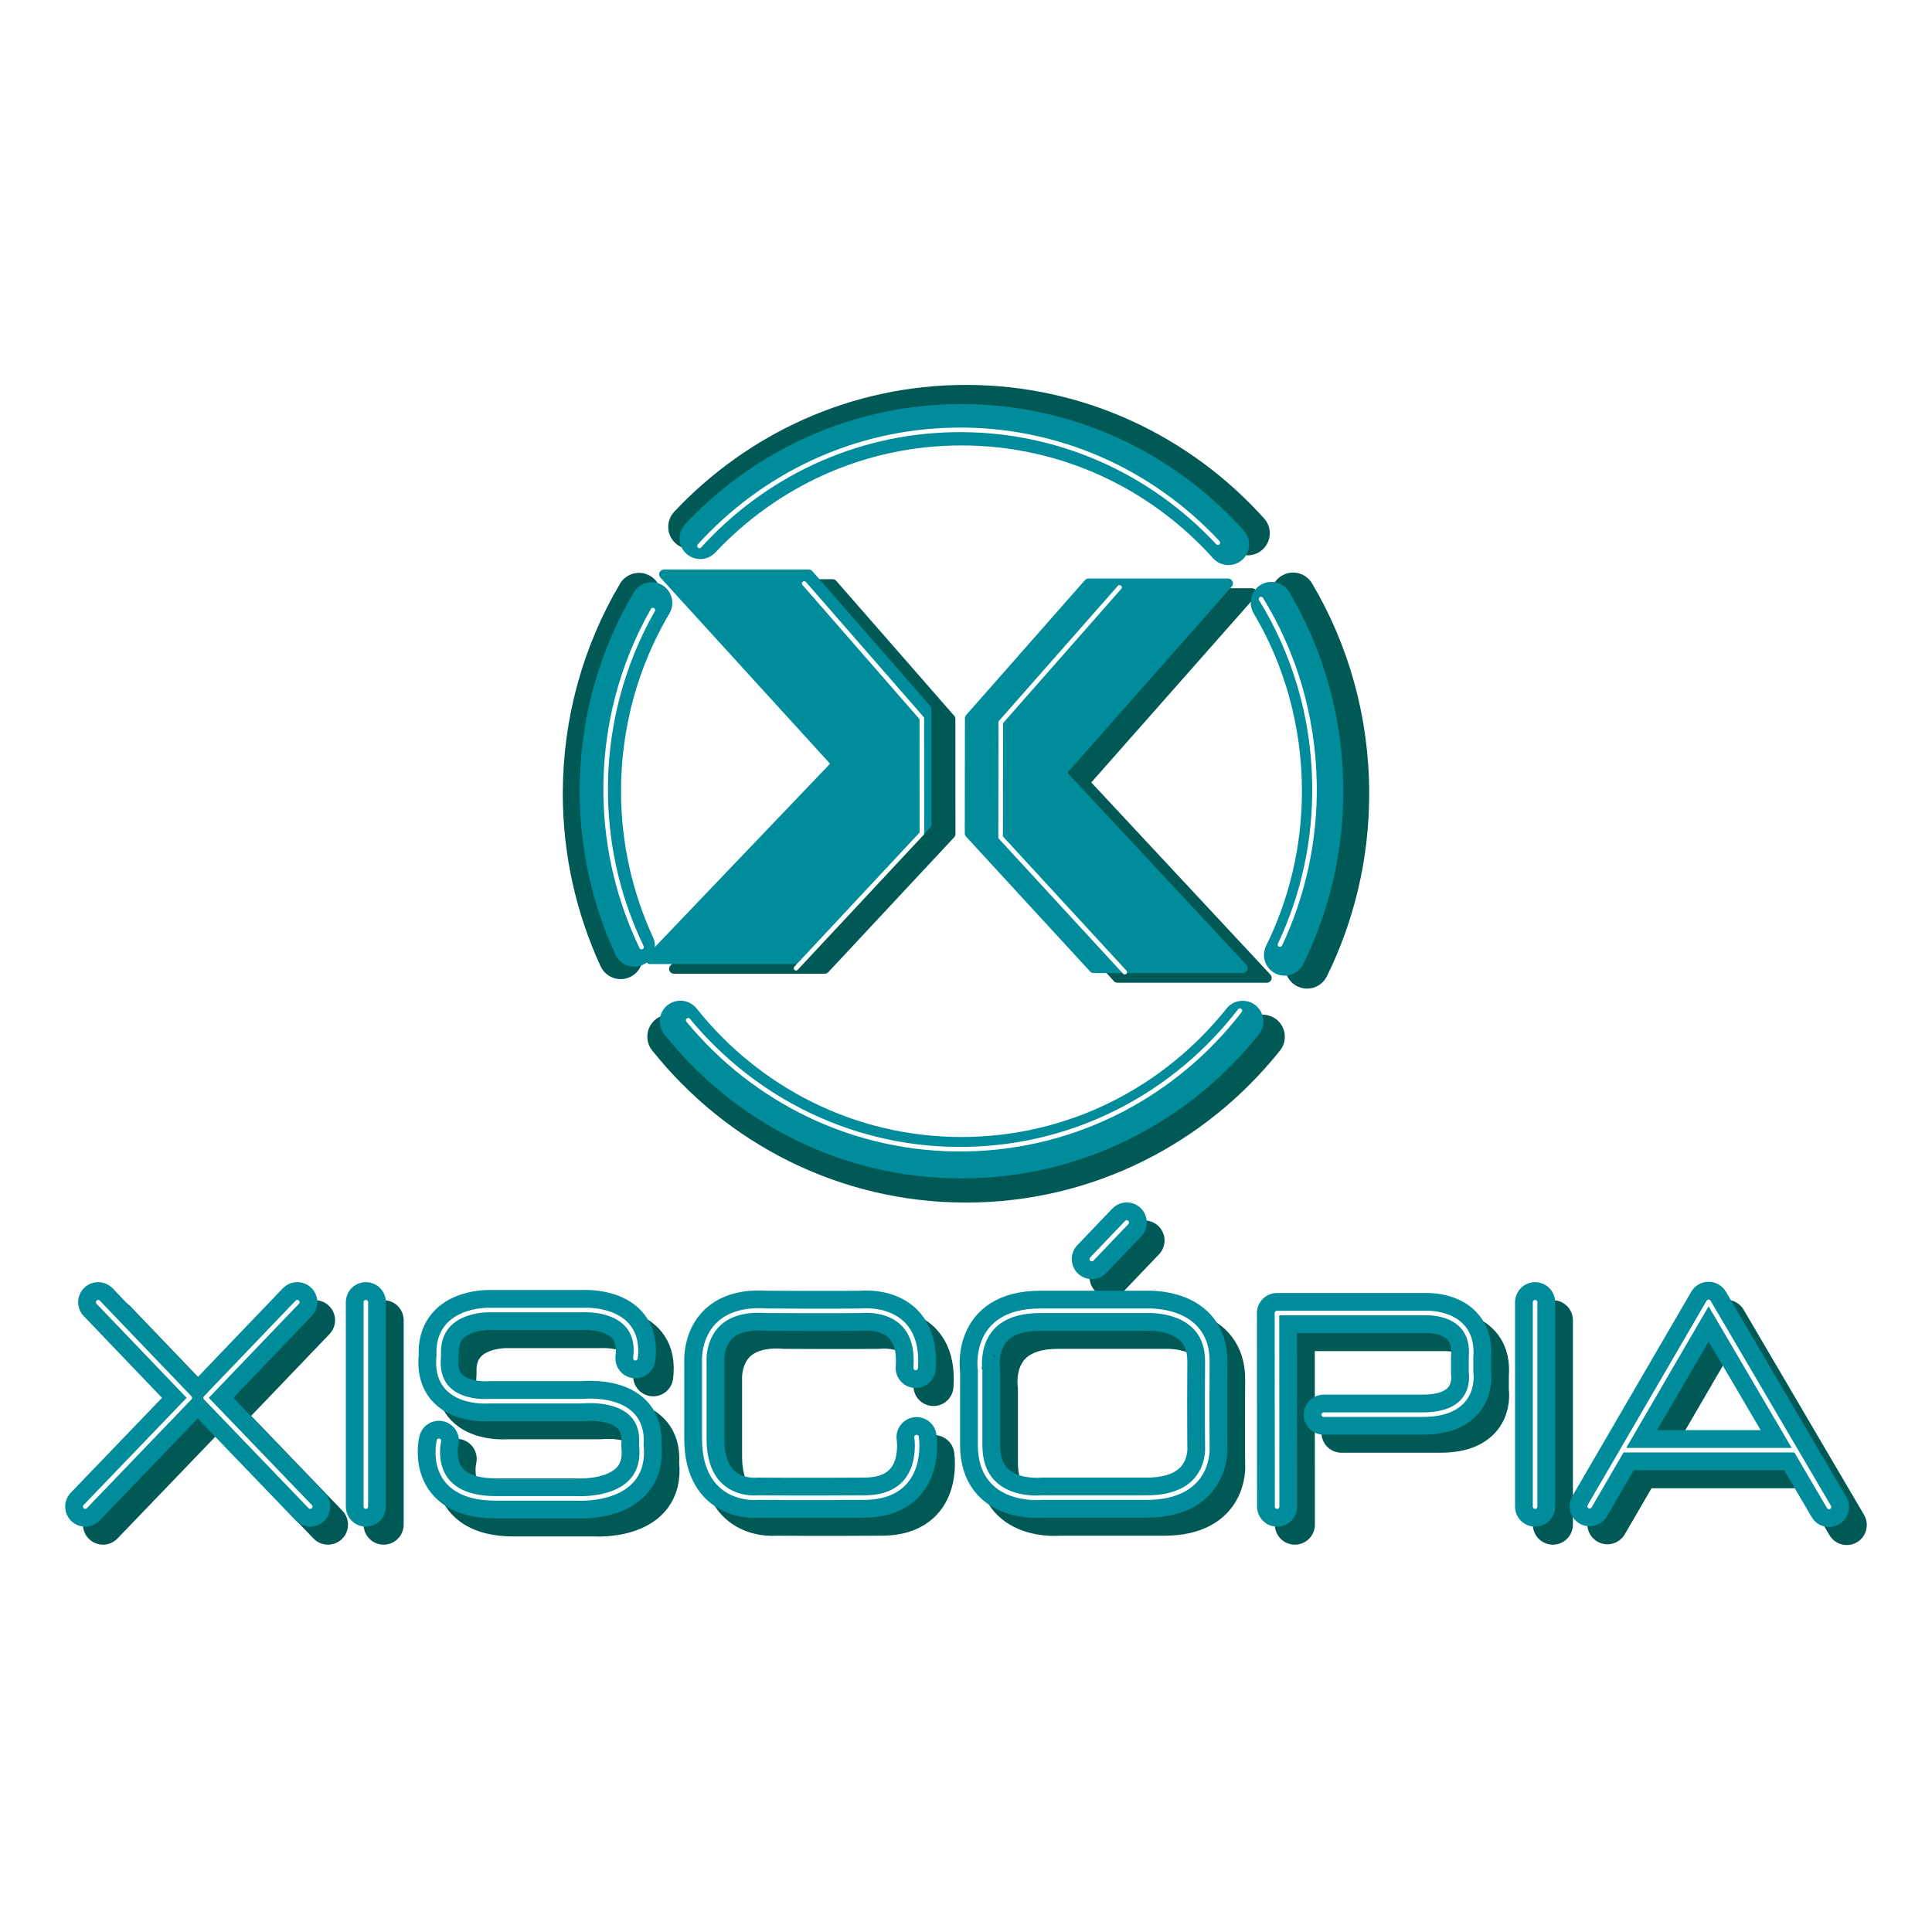
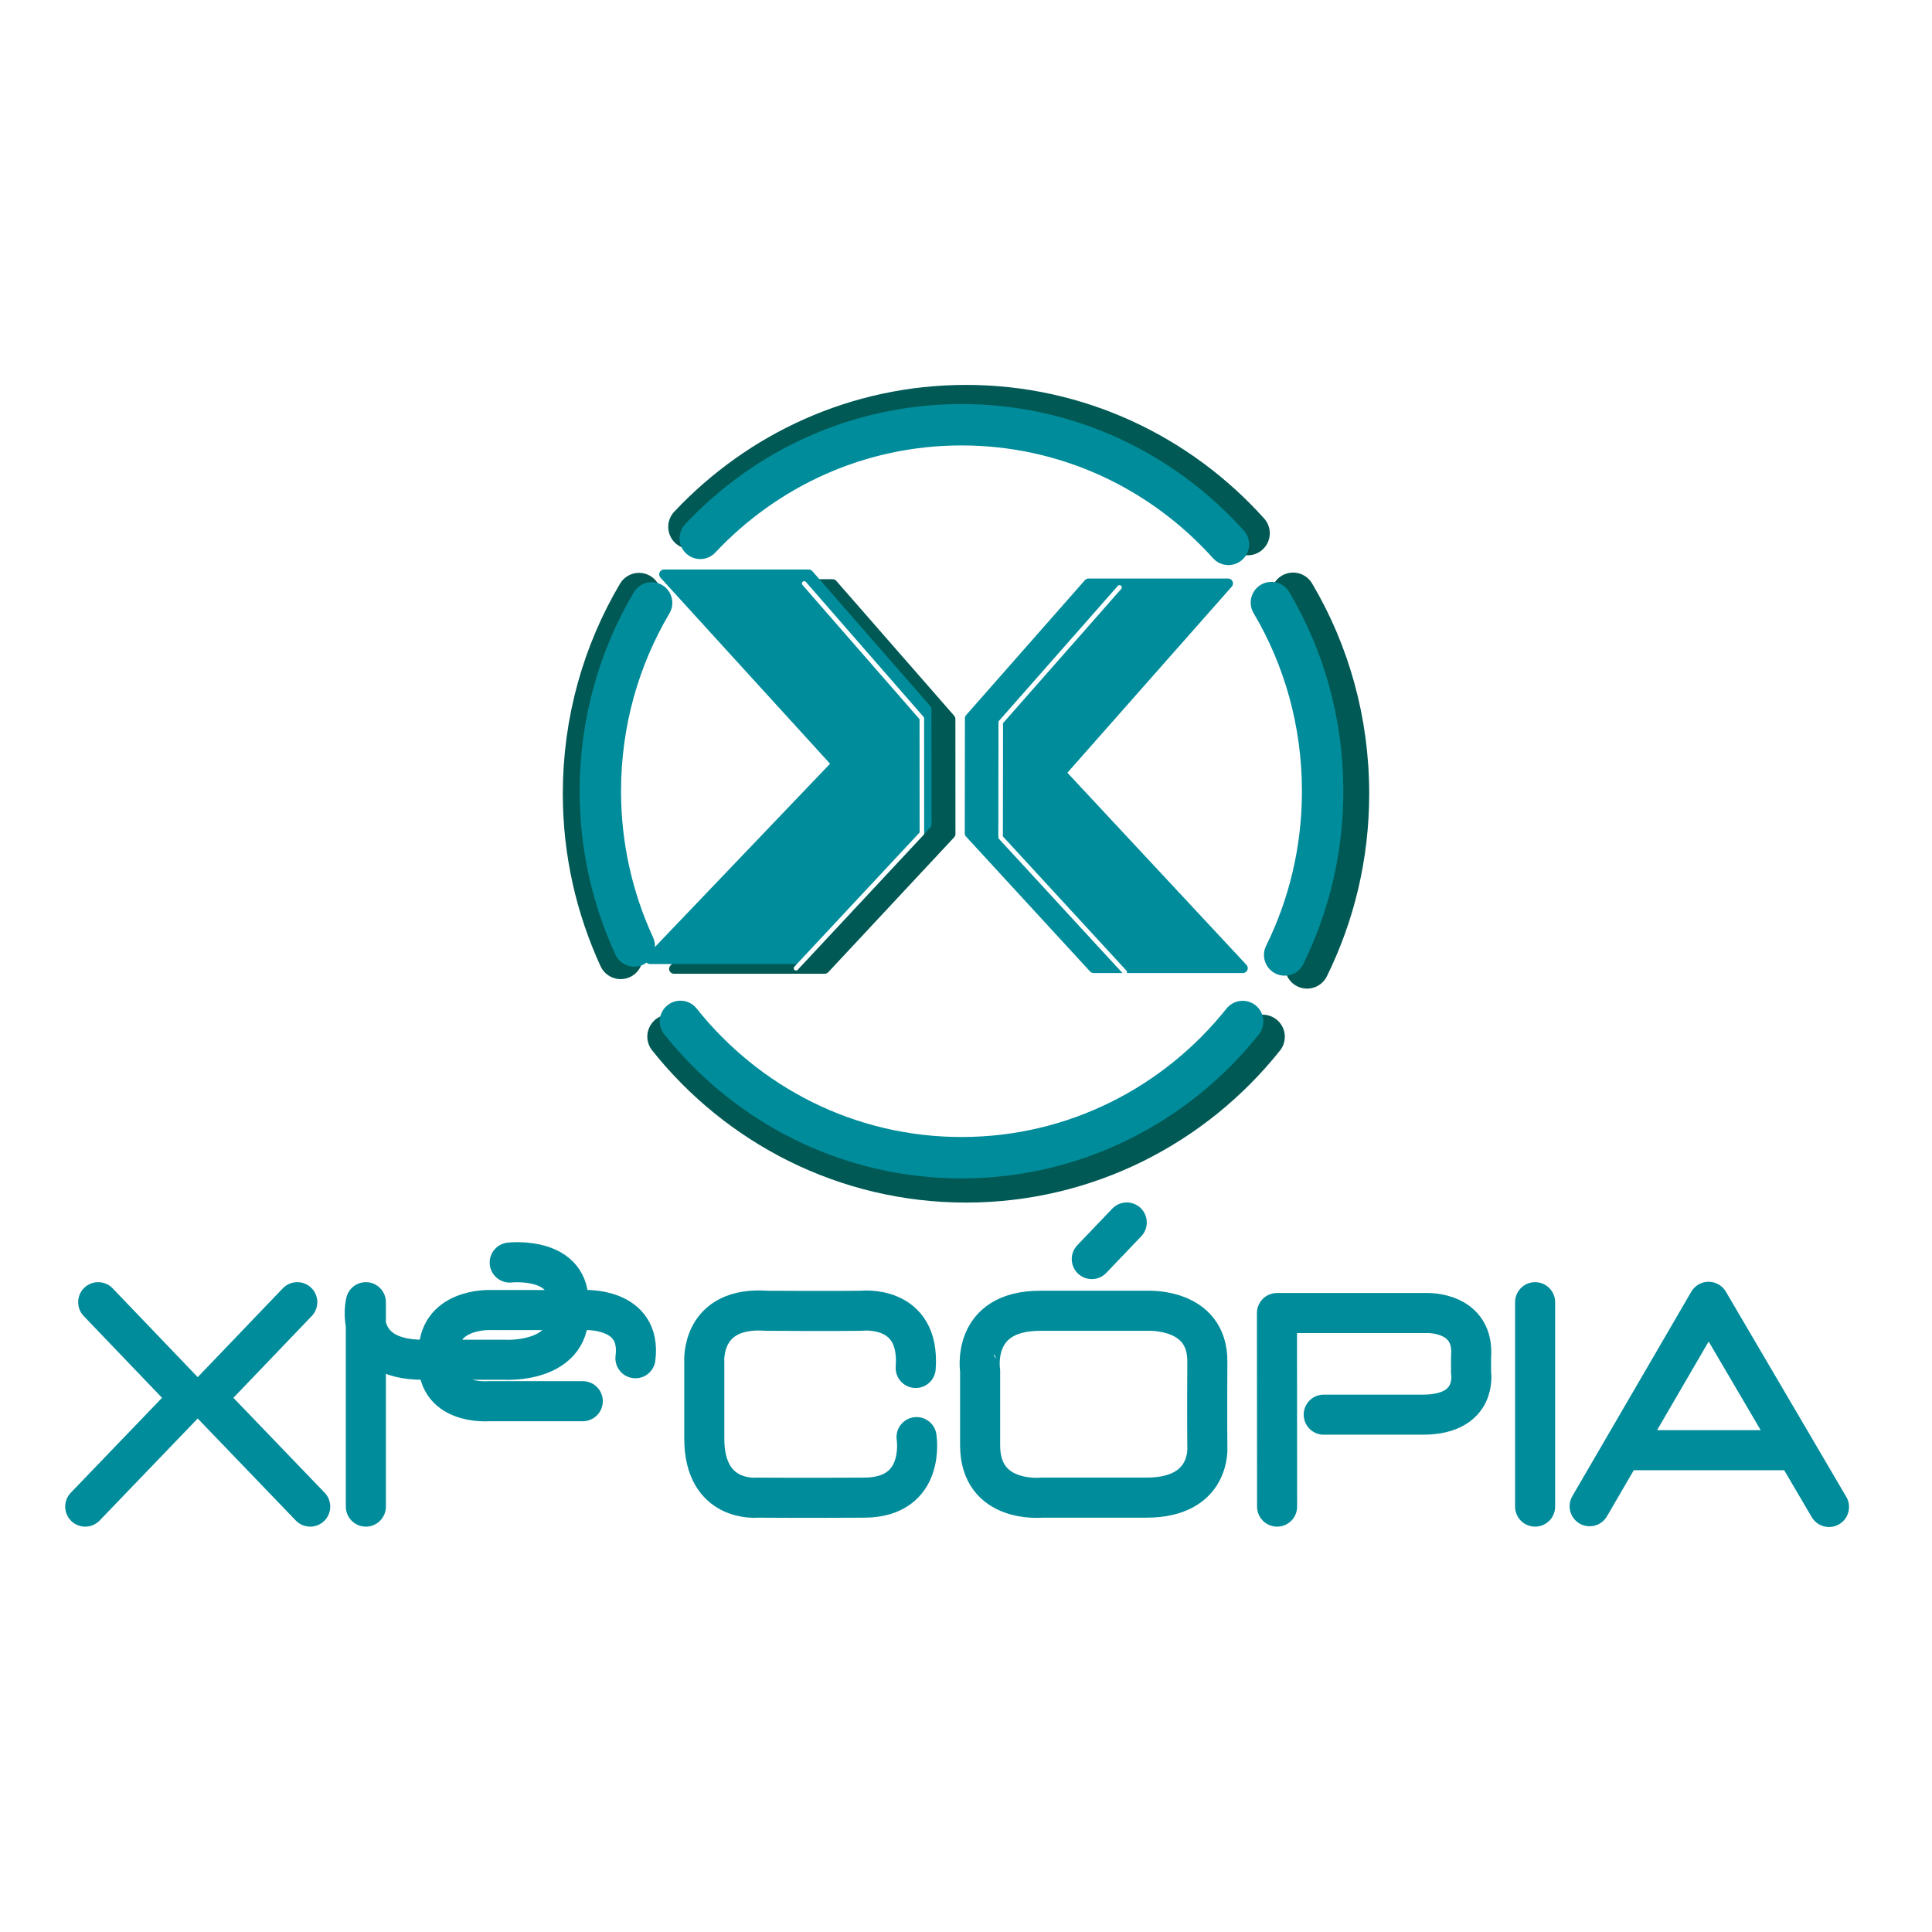
<svg xmlns="http://www.w3.org/2000/svg" version="1.0" id="Layer_1" x="0px" y="0px" width="192.756px" height="192.756px" viewBox="0 0 192.756 192.756" enable-background="new 0 0 192.756 192.756" xml:space="preserve">
  <g>
-     <polygon fill-rule="evenodd" clip-rule="evenodd" fill="#FFFFFF" points="0,0 192.756,0 192.756,192.756 0,192.756 0,0  " />
    <polygon fill-rule="evenodd" clip-rule="evenodd" fill="#005954" stroke="#005954" stroke-width="0.972" stroke-linejoin="round" stroke-miterlimit="2.613" points="   94.84,83.206 82.282,96.664 67.243,96.664 85.865,77.173 68.64,58.274 83.07,58.274 94.833,71.732 94.84,83.206  " />
-     <path fill="none" stroke="#005954" stroke-width="3.997" stroke-linecap="round" stroke-linejoin="round" stroke-miterlimit="2.613" d="   M10.277,152.113l10.433-10.852l-9.142-9.543 M32.723,152.113L22.29,141.262l9.142-9.543 M38.275,152.113v-20.395 M45.563,145.551   c0,0-1.41,5.742,5.681,5.742c7.349,0,8.084,0,8.084,0s7.091,0.484,6.429-5.33c0.405-5.074-5.841-4.367-5.841-4.367 M59.917,141.596   h-9.371 M50.546,141.596c0,0-5.547,0.486-4.996-4.547c-0.257-4.732,5.07-4.545,5.07-4.545 M50.62,132.504h9.333 M59.953,132.504   c0,0,5.878-0.375,5.217,4.807 M93.218,145.18c0,0,0.979,6-5.193,6.039c-6.172,0.037-10.695,0-10.695,0s-5.29,0.559-5.29-5.891   c0-6.936,0-7.719,0-7.719s-0.367-5.518,6.247-5.031c6.76,0.037,9.408,0,9.408,0s5.914-0.711,5.437,5.703 M110.7,127.416   l3.488-3.652 M105.549,132.578c6.943,0,10.693,0,10.693,0s6.026-0.336,5.988,5.068c-0.036,5.406,0,8.539,0,8.539   s0.405,5.033-6.061,5.033s-10.474,0-10.474,0S99.56,151.852,99.56,146c0-5.854,0-7.457,0-7.457S98.604,132.578,105.549,132.578    M154.931,152.113v-20.395 M129.189,152.113l-0.014-19.312h14.955 M144.131,132.801c0,0,4.812-0.186,4.407,4.436 M148.538,137.236   v1.492 M148.538,138.729c0,0,0.739,4.211-4.812,4.211c-5.4,0-9.887,0-9.887,0 M160.372,152.076l11.867-20.395l12.013,20.469    M163.75,146.484h17.088" />
-     <path fill="none" stroke="#008C9A" stroke-width="3.997" stroke-linecap="round" stroke-linejoin="round" stroke-miterlimit="2.613" d="   M8.504,150.314l10.433-10.852l-9.141-9.543 M30.95,150.314l-10.433-10.852l9.142-9.543 M36.502,150.314V129.92 M43.791,143.752   c0,0-1.411,5.742,5.681,5.742c7.348,0,8.084,0,8.084,0s7.091,0.484,6.43-5.33c0.404-5.074-5.842-4.367-5.842-4.367 M58.144,139.797   h-9.371 M48.772,139.797c0,0-5.547,0.486-4.996-4.545c-0.257-4.736,5.07-4.549,5.07-4.549 M48.847,130.703h9.333 M58.18,130.703   c0,0,5.878-0.373,5.217,4.809 M91.445,143.381c0,0,0.979,6-5.193,6.039c-6.172,0.037-10.695,0-10.695,0s-5.29,0.559-5.29-5.891   c0-6.936,0-7.719,0-7.719s-0.367-5.518,6.247-5.033c6.76,0.039,9.407,0,9.407,0s5.915-0.709,5.437,5.705 M108.928,125.617   l3.488-3.65 M103.775,130.777c6.944,0,10.694,0,10.694,0s6.025-0.336,5.988,5.07c-0.036,5.404,0,8.539,0,8.539   s0.405,5.033-6.062,5.033c-6.466,0-10.474,0-10.474,0s-6.135,0.633-6.135-5.219c0-5.854,0-7.459,0-7.459   S96.831,130.777,103.775,130.777 M153.158,150.314V129.92 M127.416,150.314l-0.014-19.312h14.955 M142.357,131.002   c0,0,4.812-0.186,4.408,4.436 M146.766,135.438v1.492 M146.766,136.93c0,0,0.738,4.211-4.812,4.211c-5.4,0-9.886,0-9.886,0    M158.599,150.277l11.867-20.395l12.013,20.469 M161.977,144.686h17.088" />
-     <path fill="none" stroke="#FFFFFF" stroke-width="0.454" stroke-linecap="round" stroke-linejoin="round" stroke-miterlimit="2.613" d="   M8.504,150.314l10.433-10.852l-9.141-9.543 M30.95,150.314l-10.433-10.852l9.142-9.543 M36.502,150.314V129.92 M43.791,143.752   c0,0-1.411,5.742,5.681,5.742c7.348,0,8.084,0,8.084,0s7.091,0.484,6.43-5.33c0.404-5.074-5.842-4.367-5.842-4.367 M58.144,139.797   h-9.371 M48.772,139.797c0,0-5.547,0.486-4.996-4.545c-0.257-4.736,5.07-4.549,5.07-4.549 M48.847,130.703h9.333 M58.18,130.703   c0,0,5.878-0.373,5.217,4.809 M91.445,143.381c0,0,0.979,6-5.193,6.039c-6.172,0.037-10.695,0-10.695,0s-5.29,0.559-5.29-5.891   c0-6.936,0-7.719,0-7.719s-0.367-5.518,6.247-5.033c6.76,0.039,9.407,0,9.407,0s5.915-0.709,5.437,5.705 M108.928,125.617   l3.488-3.65 M103.775,130.777c6.944,0,10.694,0,10.694,0s6.025-0.336,5.988,5.07c-0.036,5.404,0,8.539,0,8.539   s0.405,5.033-6.062,5.033c-6.466,0-10.474,0-10.474,0s-6.135,0.633-6.135-5.219c0-5.854,0-7.459,0-7.459   S96.831,130.777,103.775,130.777 M153.158,150.314V129.92 M127.416,150.314l-0.014-19.312h14.955 M142.357,131.002   c0,0,4.812-0.186,4.408,4.436 M146.766,135.438v1.492 M146.766,136.93c0,0,0.738,4.211-4.812,4.211c-5.4,0-9.886,0-9.886,0    M158.599,150.277l11.867-20.395l12.013,20.469 M161.977,144.686h17.088" />
+     <path fill="none" stroke="#008C9A" stroke-width="3.997" stroke-linecap="round" stroke-linejoin="round" stroke-miterlimit="2.613" d="   M8.504,150.314l10.433-10.852l-9.141-9.543 M30.95,150.314l-10.433-10.852l9.142-9.543 M36.502,150.314V129.92 c0,0-1.411,5.742,5.681,5.742c7.348,0,8.084,0,8.084,0s7.091,0.484,6.43-5.33c0.404-5.074-5.842-4.367-5.842-4.367 M58.144,139.797   h-9.371 M48.772,139.797c0,0-5.547,0.486-4.996-4.545c-0.257-4.736,5.07-4.549,5.07-4.549 M48.847,130.703h9.333 M58.18,130.703   c0,0,5.878-0.373,5.217,4.809 M91.445,143.381c0,0,0.979,6-5.193,6.039c-6.172,0.037-10.695,0-10.695,0s-5.29,0.559-5.29-5.891   c0-6.936,0-7.719,0-7.719s-0.367-5.518,6.247-5.033c6.76,0.039,9.407,0,9.407,0s5.915-0.709,5.437,5.705 M108.928,125.617   l3.488-3.65 M103.775,130.777c6.944,0,10.694,0,10.694,0s6.025-0.336,5.988,5.07c-0.036,5.404,0,8.539,0,8.539   s0.405,5.033-6.062,5.033c-6.466,0-10.474,0-10.474,0s-6.135,0.633-6.135-5.219c0-5.854,0-7.459,0-7.459   S96.831,130.777,103.775,130.777 M153.158,150.314V129.92 M127.416,150.314l-0.014-19.312h14.955 M142.357,131.002   c0,0,4.812-0.186,4.408,4.436 M146.766,135.438v1.492 M146.766,136.93c0,0,0.738,4.211-4.812,4.211c-5.4,0-9.886,0-9.886,0    M158.599,150.277l11.867-20.395l12.013,20.469 M161.977,144.686h17.088" />
    <path fill="none" stroke="#005954" stroke-width="4.405" stroke-linecap="round" stroke-linejoin="round" stroke-miterlimit="2.613" d="   M68.872,52.565c6.926-7.369,16.679-11.96,27.506-11.96c11.135,0,21.152,4.856,28.106,12.596 M61.923,95.484   c-2.278-4.95-3.57-10.472-3.57-16.294c0-7.252,1.972-14.038,5.401-19.833 M125.984,103.438c-6.974,8.748-17.657,14.34-29.606,14.34   c-11.955,0-22.622-5.6-29.592-14.354 M129.01,59.329c3.436,5.801,5.393,12.598,5.393,19.861c0,6.197-1.439,12.052-3.997,17.241" />
-     <polygon fill-rule="evenodd" clip-rule="evenodd" fill="#005954" stroke="#005954" stroke-width="0.972" stroke-linejoin="round" stroke-miterlimit="2.613" points="   99.142,72.632 110.991,59.173 124.914,59.173 108.222,78.072 126.387,97.564 111.5,97.564 99.127,84.105 99.142,72.632  " />
    <polygon fill-rule="evenodd" clip-rule="evenodd" fill="#008C9A" stroke="#008C9A" stroke-width="0.972" stroke-linejoin="round" stroke-miterlimit="2.613" points="   92.455,82.238 79.897,95.695 64.857,95.695 83.48,76.205 66.254,57.306 80.685,57.306 92.447,70.763 92.455,82.238  " />
    <polyline fill="none" stroke="#FFFFFF" stroke-width="0.454" stroke-linecap="round" stroke-linejoin="round" stroke-miterlimit="2.613" points="   80.236,58.213 91.971,71.671 91.978,83.146 79.42,96.603  " />
    <polygon fill-rule="evenodd" clip-rule="evenodd" fill="#008C9A" stroke="#008C9A" stroke-width="0.972" stroke-linejoin="round" stroke-miterlimit="2.613" points="   96.757,71.663 108.606,58.206 122.528,58.206 105.837,77.104 124.001,96.595 109.114,96.595 96.741,83.138 96.757,71.663  " />
    <polyline fill="none" stroke="#FFFFFF" stroke-width="0.454" stroke-linecap="round" stroke-linejoin="round" stroke-miterlimit="2.613" points="   112.217,96.994 99.831,83.537 99.846,72.062 111.695,58.605  " />
    <path fill="none" stroke="#008C9A" stroke-width="4.13" stroke-linecap="round" stroke-linejoin="round" stroke-miterlimit="2.613" d="   M69.863,53.711c6.562-6.983,15.804-11.335,26.063-11.335c10.552,0,20.044,4.603,26.634,11.937 M63.277,94.381   c-2.158-4.691-3.382-9.923-3.382-15.44c0-6.873,1.868-13.302,5.117-18.794 M123.981,101.916   c-6.607,8.289-16.731,13.588-28.054,13.588c-11.329,0-21.437-5.305-28.042-13.6 M126.848,60.119   c3.258,5.499,5.111,11.937,5.111,18.822c0,5.872-1.364,11.42-3.788,16.336" />
-     <path fill="none" stroke="#FFFFFF" stroke-width="0.454" stroke-linecap="round" stroke-linejoin="round" stroke-miterlimit="2.613" d="   M69.786,54.468c6.321-6.967,15.317-11.397,25.384-11.576c10.353-0.183,19.746,4.168,26.335,11.25 M64.011,94.491   c-2.198-4.565-3.486-9.678-3.58-15.092c-0.116-6.744,1.609-13.085,4.705-18.531 M123.705,100.83   c-6.345,8.248-16.189,13.623-27.3,13.82c-11.116,0.199-21.124-4.832-27.745-12.857 M125.812,59.766   c3.289,5.339,5.217,11.625,5.333,18.38c0.1,5.762-1.145,11.23-3.44,16.098" />
  </g>
</svg>